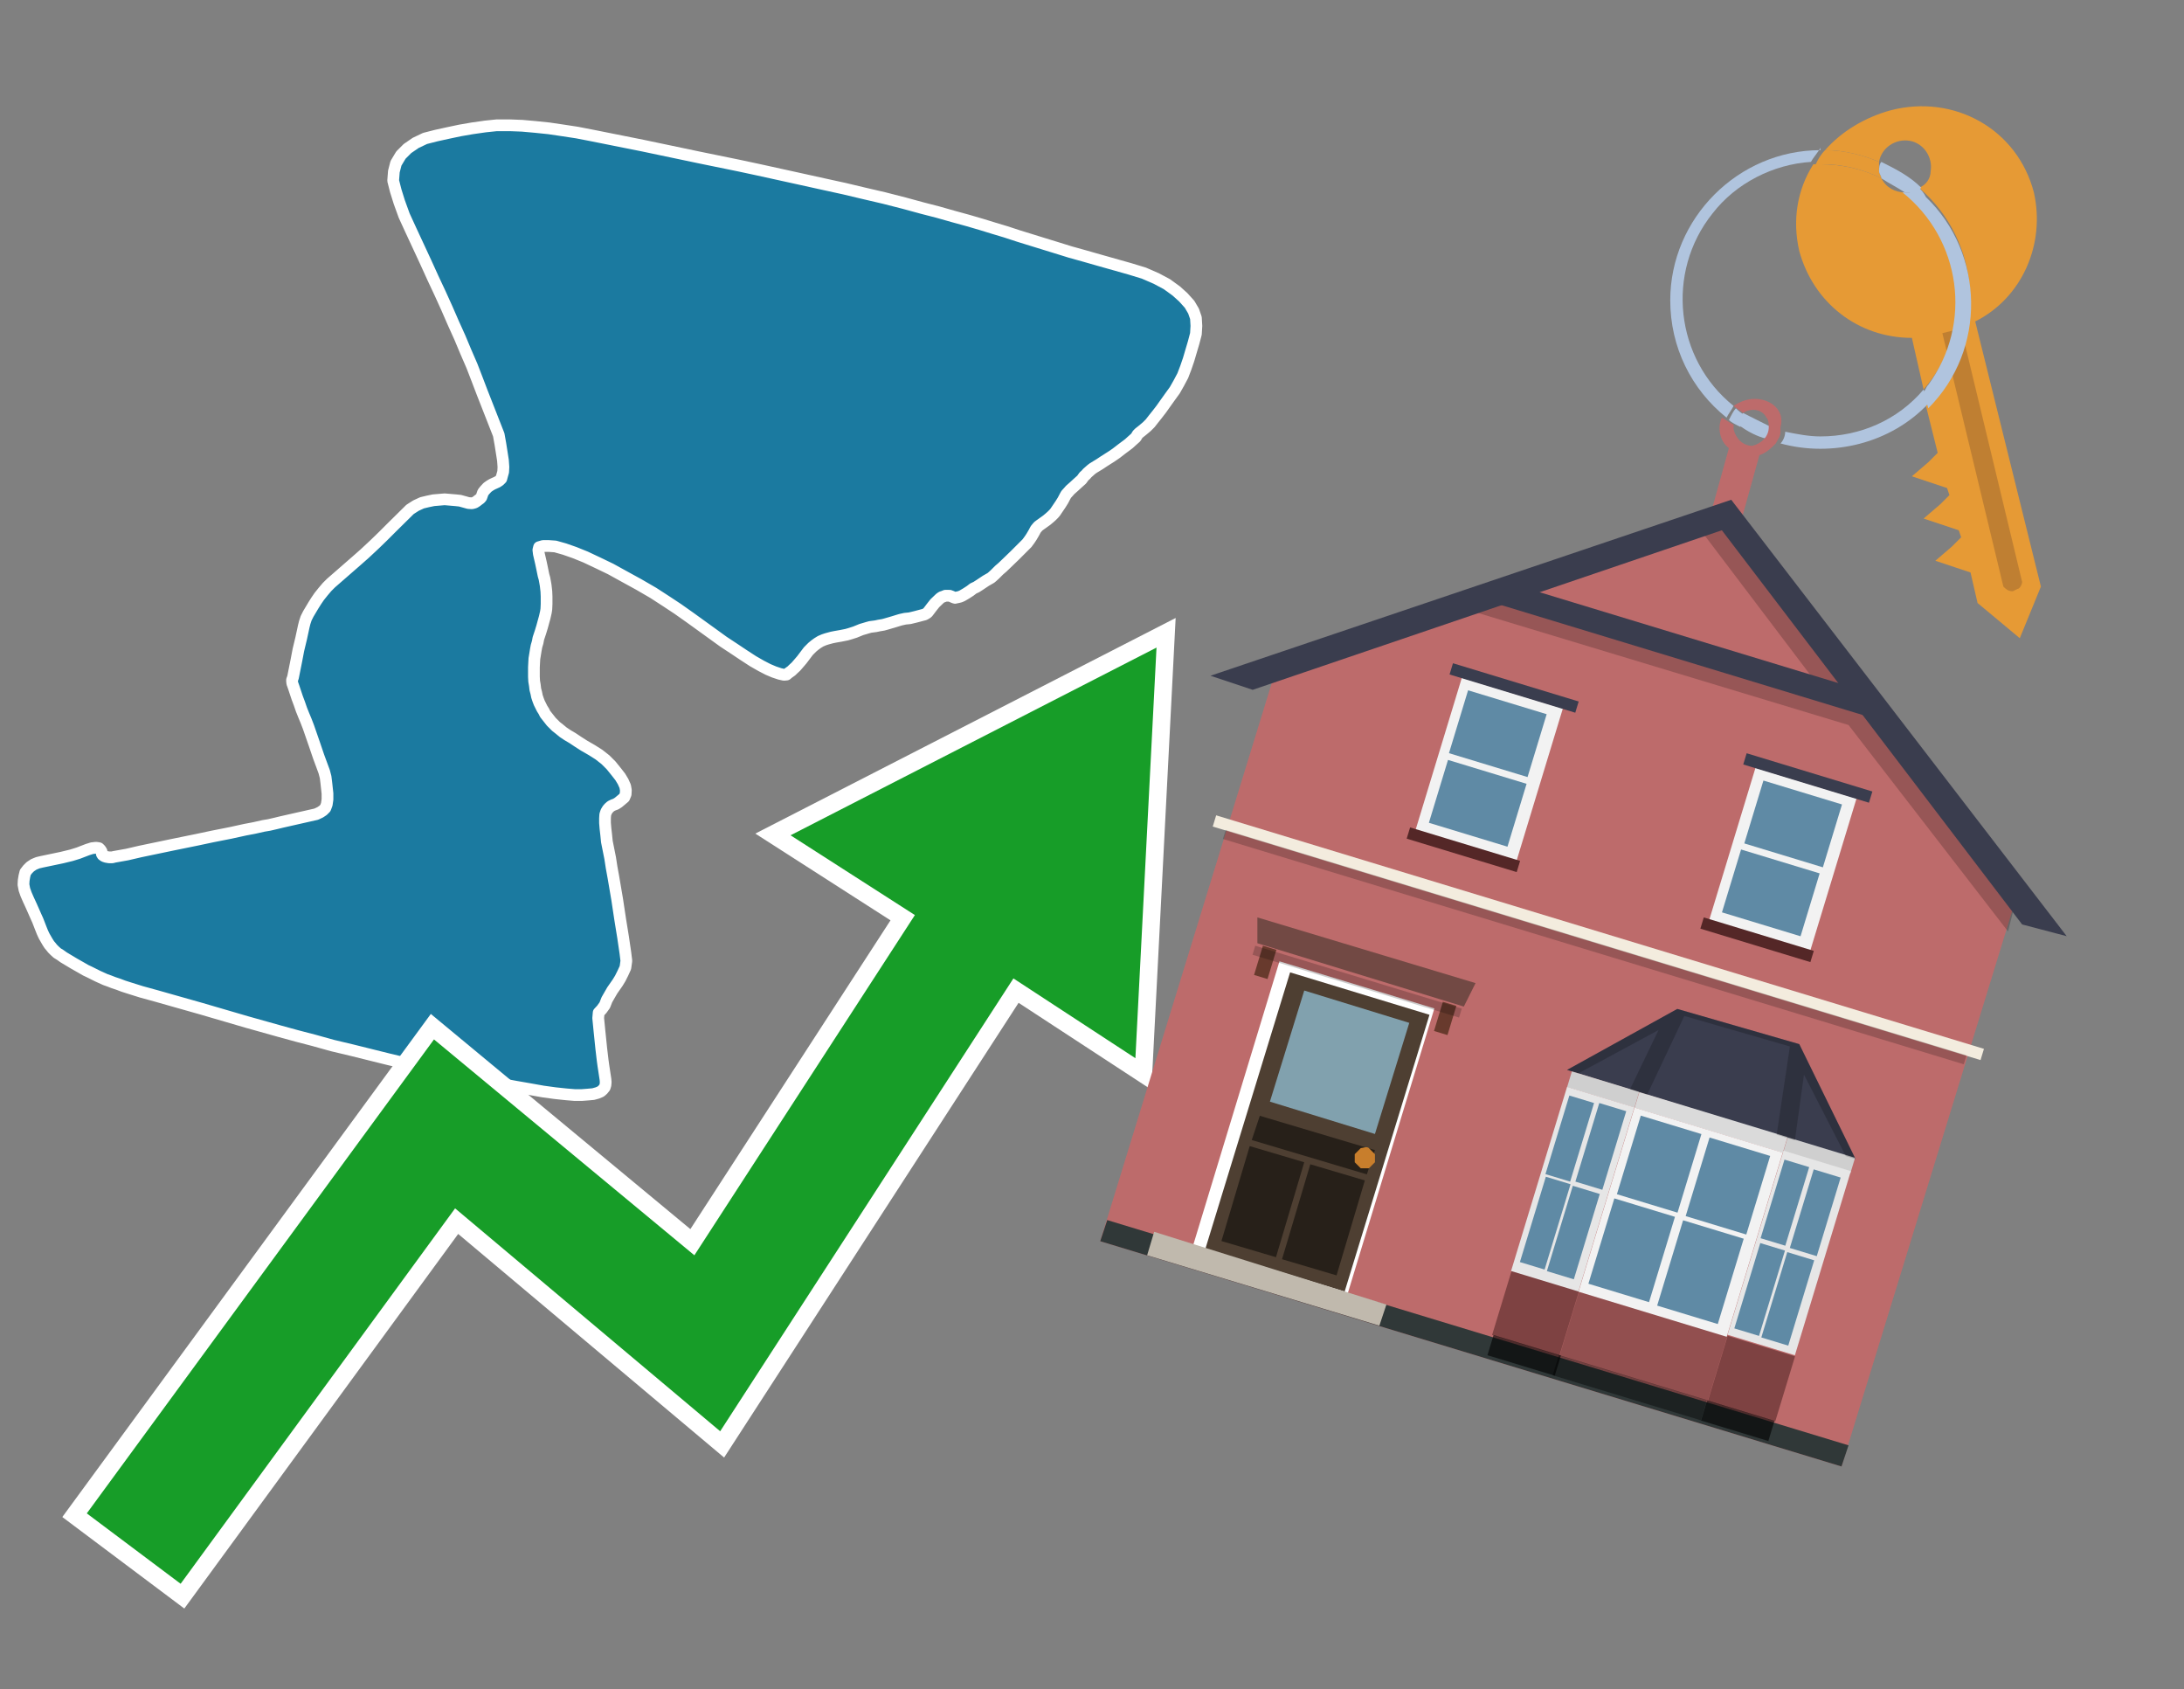
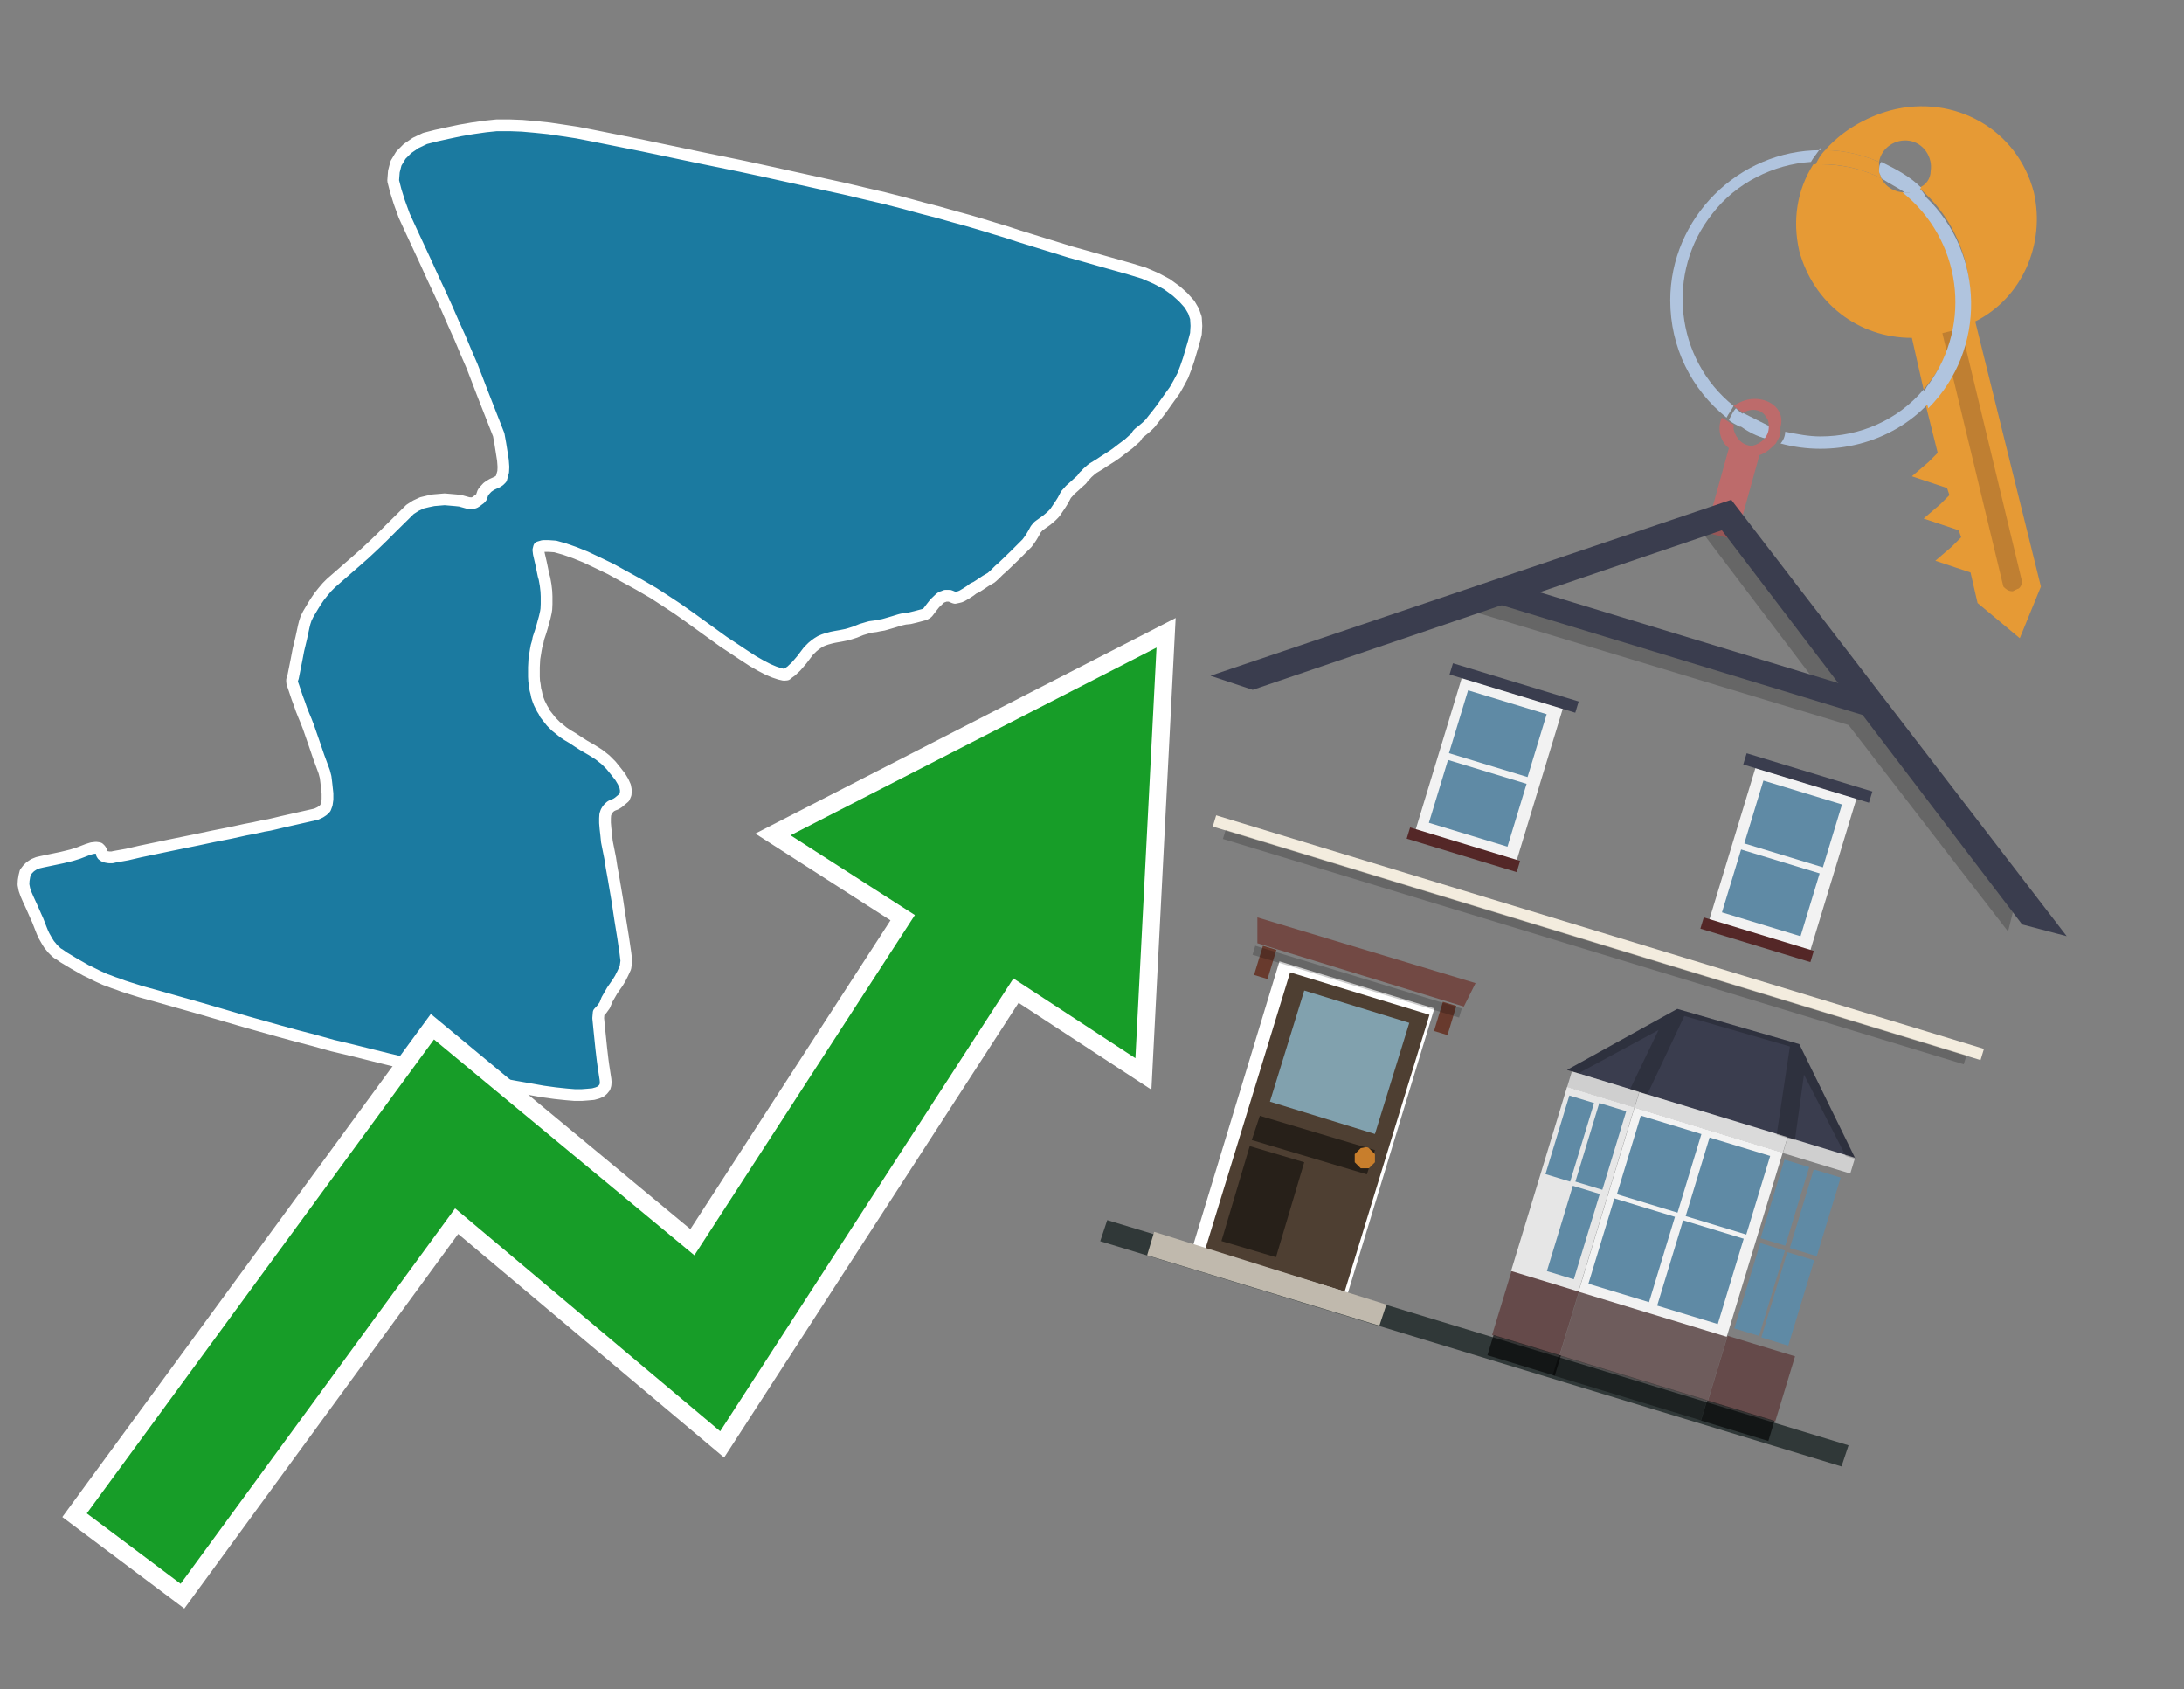
<svg xmlns="http://www.w3.org/2000/svg" xmlns:xlink="http://www.w3.org/1999/xlink" version="1.1" id="Text" x="0px" y="0px" width="93.1px" height="72px" viewBox="0 0 93.1 72" style="enable-background:new 0 0 93.1 72;" xml:space="preserve">
  <rect x="0" y="0" width="93.1" height="72" fill="#808080" stroke="none" />
  <style type="text/css">
	.st0{fill:#1B7AA0;stroke:#FFFFFF;stroke-width:0.5;stroke-linejoin:round;}
	.st1{fill:none;stroke:#FFFFFF;stroke-width:1.5;stroke-miterlimit:10;}
	.st2{fill:#179D28;}
	.st3{fill:#E69A35;}
	.st4{fill:#B0C4DE;}
	.st5{fill:#BD6B6B;}
	.st6{fill:#BF7F32;}
	.st7{fill-rule:evenodd;clip-rule:evenodd;fill:#BD6B6B;}
	.st8{fill-rule:evenodd;clip-rule:evenodd;fill:#303838;}
	.st9{fill-rule:evenodd;clip-rule:evenodd;fill:#F3ECDE;}
	.st10{opacity:0.2;fill-rule:evenodd;clip-rule:evenodd;}
	.st11{fill-rule:evenodd;clip-rule:evenodd;fill:#3A3D4E;}
	.st12{fill:#724944;}
	.st13{fill-rule:evenodd;clip-rule:evenodd;fill:#FFFFFF;}
	.st14{fill:#4E3F32;}
	.st15{fill:#81A1AE;}
	.st16{fill:#272019;}
	.st17{fill:#C87E2C;}
	.st18{fill-rule:evenodd;clip-rule:evenodd;fill:#C0B9AD;}
	.st19{fill:#683A2D;}
	.st20{opacity:0.2;}
	.st21{opacity:0.6;fill-rule:evenodd;clip-rule:evenodd;fill:#542727;}
	.st22{opacity:0.4;fill-rule:evenodd;clip-rule:evenodd;fill:#542727;}
	.st23{opacity:0.6;fill-rule:evenodd;clip-rule:evenodd;}
	.st24{opacity:0.4;fill-rule:evenodd;clip-rule:evenodd;}
	.st25{fill-rule:evenodd;clip-rule:evenodd;fill:#CFCFCF;}
	.st26{fill-rule:evenodd;clip-rule:evenodd;fill:#DADADA;}
	.st27{fill-rule:evenodd;clip-rule:evenodd;fill:#E6E6E6;}
	.st28{fill-rule:evenodd;clip-rule:evenodd;fill:#F2F2F2;}
	.st29{fill-rule:evenodd;clip-rule:evenodd;fill:#5F8AA5;}
	.st30{opacity:0.2;clip-path:url(#SVGID_00000075153797737028568380000000229847302129778351_);}
	.st31{fill-rule:evenodd;clip-rule:evenodd;fill:#542727;}
</style>
  <path class="st0" d="M17.23,9.19L17.02,8.61L16.87,8.13L16.76,7.7L16.79,7.31L16.88,6.96L17.09,6.61L17.37,6.33L17.72,6.09L18.12,5.9L18.59,5.78L19.09,5.67L19.61,5.56L20.13,5.47L20.69,5.39L21.17,5.34L21.74,5.34L22.26,5.36L22.82,5.41L23.4,5.47L24.01,5.56L24.6,5.65L25.27,5.78L25.92,5.91L27.42,6.21L28.99,6.54L29.8,6.71L31.51,7.06L32.35,7.24L33.26,7.44L34.17,7.64L35.12,7.85L35.99,8.04L36.83,8.24L37.69,8.44L38.55,8.66L39.32,8.87L39.98,9.04L40.65,9.23L41.27,9.4L41.85,9.57L42.37,9.73L42.87,9.88L43.42,10.06L43.97,10.23L44.52,10.4L45.04,10.56L45.62,10.74L46.23,10.91L46.86,11.09L48.17,11.46L48.76,11.64L49.29,11.87L49.74,12.11L50.14,12.4L50.44,12.67L50.71,12.97L50.88,13.26L50.98,13.55L51.0,13.89L50.98,14.23L50.88,14.61L50.77,14.98L50.67,15.32L50.55,15.67L50.42,16.01L50.25,16.33L50.08,16.63L49.87,16.92L49.67,17.2L49.5,17.44L49.33,17.66L49.17,17.86L49.03,18.04L48.89,18.18L48.76,18.29L48.65,18.38L48.56,18.45L48.49,18.52L48.42,18.64L48.23,18.81L48.12,18.91L47.8,19.15L47.58,19.32L47.39,19.45L47.06,19.66L46.88,19.78L46.6,19.95L46.52,20.01L46.35,20.16L46.28,20.24L46.21,20.3L46.11,20.44L46.02,20.52L45.92,20.61L45.79,20.73L45.62,20.88L45.55,20.96L45.45,21.07L45.41,21.14L45.31,21.33L45.21,21.49L44.98,21.83L44.92,21.9L44.83,21.99L44.74,22.07L44.62,22.17L44.34,22.37L44.26,22.43L44.2,22.5L44.15,22.56L44.07,22.71L43.97,22.88L43.89,23.0L43.78,23.15L43.26,23.67L42.97,23.95L42.73,24.18L42.59,24.3L42.41,24.48L42.3,24.58L42.24,24.63L42.03,24.75L41.76,24.93L41.62,25.02L41.49,25.08L41.36,25.18L41.19,25.29L41.02,25.39L40.93,25.43L40.85,25.45L40.71,25.48L40.65,25.46L40.56,25.42L40.48,25.39L40.3,25.39L40.23,25.42L40.14,25.45L40.07,25.5L39.85,25.71L39.7,25.9L39.64,25.98L39.54,26.11L39.48,26.15L39.41,26.19L39.33,26.21L39.03,26.29L38.78,26.35L38.58,26.37L38.4,26.41L38.33,26.43L38.07,26.51L37.76,26.6L37.65,26.63L37.47,26.66L37.33,26.69L37.1,26.72L36.99,26.75L36.89,26.78L36.72,26.83L36.45,26.94L36.23,27.01L36.09,27.05L35.84,27.1L35.61,27.14L35.46,27.17L35.24,27.23L35.12,27.27L34.98,27.33L34.85,27.41L34.74,27.49L34.63,27.58L34.46,27.75L34.18,28.12L34.06,28.26L33.93,28.41L33.8,28.53L33.74,28.59L33.6,28.69L33.53,28.75L33.42,28.76L33.24,28.72L33.0,28.64L32.74,28.53L32.45,28.38L32.1,28.18L31.7,27.92L31.28,27.64L30.84,27.35L30.37,27.01L29.4,26.31L28.89,25.95L28.39,25.62L27.85,25.27L27.23,24.91L26.61,24.57L26.03,24.25L25.49,23.99L24.96,23.74L24.49,23.55L24.06,23.4L23.67,23.29L23.39,23.27L23.15,23.27L22.98,23.32L22.95,23.44L22.97,23.6L23.06,23.99L23.1,24.18L23.17,24.52L23.21,24.66L23.26,24.94L23.29,25.2L23.3,25.42L23.3,25.74L23.29,25.96L23.27,26.09L23.22,26.31L23.17,26.49L23.11,26.71L23.04,26.94L22.95,27.21L22.92,27.37L22.87,27.54L22.84,27.7L22.81,27.89L22.78,28.07L22.77,28.25L22.76,28.44L22.76,28.84L22.77,29.03L22.8,29.21L22.82,29.38L22.86,29.53L22.89,29.68L22.94,29.83L22.99,29.96L23.11,30.2L23.18,30.31L23.24,30.43L23.5,30.76L23.7,30.96L23.84,31.07L24.01,31.21L24.19,31.33L24.41,31.46L24.65,31.62L24.9,31.78L25.23,31.97L25.53,32.16L25.81,32.38L26.05,32.62L26.26,32.88L26.44,33.11L26.56,33.31L26.65,33.51L26.68,33.68L26.67,33.85L26.61,33.99L26.48,34.1L26.36,34.2L26.25,34.27L26.14,34.31L26.04,34.36L25.96,34.43L25.9,34.5L25.84,34.6L25.8,34.72L25.79,34.88L25.79,35.07L25.81,35.31L25.84,35.57L25.87,35.87L26.01,36.57L26.07,36.96L26.15,37.4L26.31,38.34L26.44,39.2L26.56,39.94L26.66,40.62L26.7,40.95L26.66,41.24L26.55,41.48L26.44,41.7L26.33,41.88L26.1,42.21L25.99,42.4L25.87,42.61L25.78,42.84L25.65,43.02L25.52,43.16L25.5,43.39L25.55,43.9L25.63,44.68L25.69,45.19L25.72,45.41L25.81,46.0L25.82,46.12L25.81,46.24L25.78,46.34L25.7,46.44L25.61,46.52L25.47,46.58L25.29,46.63L25.07,46.65L24.81,46.67L24.49,46.67L24.13,46.64L23.66,46.59L23.15,46.52L22.59,46.42L21.96,46.31L21.26,46.18L20.54,46.04L19.77,45.87L18.98,45.7L18.18,45.53L17.38,45.34L16.58,45.15L15.01,44.76L14.17,44.56L13.38,44.34L12.65,44.15L11.92,43.95L10.53,43.56L9.23,43.18L8.58,42.99L7.52,42.69L6.71,42.46L6.02,42.27L5.51,42.11L5.26,42.03L5.05,41.95L4.84,41.88L4.66,41.81L4.49,41.75L4.16,41.6L4.0,41.52L3.82,41.43L3.65,41.35L3.46,41.24L3.16,41.07L2.71,40.8L2.57,40.7L2.44,40.62L2.33,40.52L2.24,40.43L2.16,40.33L2.1,40.26L2.03,40.15L1.96,40.03L1.88,39.89L1.81,39.74L1.75,39.59L1.61,39.23L1.52,39.03L1.33,38.6L1.21,38.34L1.11,38.11L1.04,37.91L1.0,37.7L1.01,37.52L1.04,37.34L1.08,37.18L1.18,37.05L1.29,36.94L1.44,36.84L1.61,36.77L1.78,36.73L2.64,36.55L3.05,36.45L3.34,36.36L3.73,36.21L3.92,36.15L4.09,36.13L4.17,36.14L4.22,36.15L4.28,36.21L4.33,36.29L4.34,36.39L4.37,36.44L4.44,36.49L4.53,36.52L4.65,36.54L4.79,36.54L4.86,36.52L5.42,36.42L5.98,36.29L7.37,36.0L8.4,35.79L9.06,35.65L9.82,35.5L10.46,35.36L10.83,35.29L11.23,35.2L11.47,35.16L11.73,35.1L12.02,35.03L12.55,34.91L13.48,34.7L13.65,34.62L13.77,34.54L13.87,34.44L13.93,34.28L13.96,34.07L13.96,33.82L13.91,33.36L13.88,33.12L13.82,32.89L13.58,32.24L13.41,31.74L13.15,30.99L13.05,30.73L12.95,30.49L12.85,30.24L12.76,29.98L12.67,29.74L12.52,29.29L12.46,29.12L12.45,29.03L12.45,28.98L12.49,28.87L12.64,28.12L12.72,27.7L12.84,27.2L12.95,26.69L12.99,26.53L13.05,26.35L13.14,26.17L13.36,25.8L13.48,25.61L13.61,25.42L13.77,25.22L13.94,25.02L14.11,24.85L15.2,23.9L15.54,23.6L15.83,23.33L16.0,23.17L16.33,22.85L16.7,22.48L17.48,21.71L17.73,21.55L17.99,21.43L18.24,21.37L18.48,21.32L18.72,21.3L18.95,21.28L19.42,21.32L19.61,21.34L19.97,21.44L20.12,21.45L20.23,21.42L20.31,21.37L20.4,21.3L20.47,21.25L20.52,21.19L20.59,20.99L20.66,20.9L20.78,20.77L20.88,20.7L20.98,20.64L21.2,20.54L21.29,20.48L21.37,20.4L21.41,20.25L21.45,20.11L21.46,19.9L21.44,19.62L21.39,19.3L21.33,18.92L21.26,18.53L20.55,16.72L20.34,16.17L20.12,15.6L19.86,15.0L19.6,14.38L19.32,13.76L19.05,13.14L18.76,12.5L18.46,11.86L18.16,11.2L17.84,10.51L17.51,9.8L17.23,9.19Z" />
  <polygon class="st1" points="49.3,27.6 33.7,35.6 39,39 29.6,53.5 18.5,44.3 3.7,64.5 7.7,67.5 19.4,51.5 30.7,61 43.2,41.7   48.4,45.1 " />
  <polygon class="st2" points="49.3,27.6 33.7,35.6 39,39 29.6,53.5 18.5,44.3 3.7,64.5 7.7,67.5 19.4,51.5 30.7,61 43.2,41.7   48.4,45.1 " />
  <path class="st3" d="M80.2,7.6c0-0.1-0.1-0.2-0.1-0.3c0-0.1,0-0.3,0-0.4c-0.7-0.3-1.5-0.5-2.3-0.5c-0.2,0.2-0.3,0.4-0.4,0.6  c0.1,0,0.2,0,0.3,0C78.5,7,79.4,7.2,80.2,7.6z" />
  <path class="st4" d="M77.6,6.4c-3.5,0-6.4,2.9-6.4,6.4c0,2,0.9,3.8,2.4,5c0.1-0.2,0.2-0.3,0.3-0.5c-2.5-2-2.9-5.7-0.9-8.2  c1-1.3,2.6-2.1,4.2-2.2c0.1-0.2,0.3-0.4,0.4-0.6V6.4z" />
  <path class="st3" d="M84.2,13.7c2-1,3-3.3,2.5-5.5C86,5.5,83.3,4,80.6,4.7c-1.1,0.3-2.1,0.9-2.8,1.7c0.8,0,1.6,0.2,2.3,0.5  c0.1-0.6,0.7-1,1.3-0.9c0.6,0.1,1,0.7,0.9,1.3c0,0.3-0.2,0.6-0.5,0.7c2.7,2.3,2.9,6.4,0.6,9c-0.1,0.1-0.2,0.2-0.3,0.3l0.5,2  l-0.4,0.4l-0.7,0.6l0.9,0.3l0.6,0.2l0.1,0.3l-0.4,0.4L82,22.1l0.9,0.3l0.6,0.2l0.1,0.3l-0.4,0.4l-0.7,0.6l0.9,0.3l0.6,0.2l0.3,1.3  l1.8,1.5L87,25L84.2,13.7z" />
  <path class="st3" d="M81.2,8.2c-0.4,0-0.8-0.2-1-0.6C79.4,7.2,78.5,7,77.6,7c-0.1,0-0.2,0-0.3,0c-0.7,1.1-0.9,2.4-0.6,3.7  c0.6,2.2,2.5,3.7,4.8,3.7l0.5,2.2c2.1-2.4,1.9-6.1-0.6-8.2C81.3,8.3,81.2,8.3,81.2,8.2z" />
  <path class="st4" d="M74.1,18.1c0.4,0.3,0.8,0.5,1.2,0.6c0.1-0.1,0.2-0.3,0.2-0.5l0,0c-0.4-0.2-0.8-0.4-1.2-0.6  C74.2,17.8,74.1,17.9,74.1,18.1z" />
  <path class="st4" d="M74.4,17.7c-0.2-0.1-0.3-0.2-0.4-0.3c-0.1,0.1-0.2,0.3-0.3,0.5c0.1,0.1,0.3,0.2,0.5,0.3  C74.1,17.9,74.2,17.8,74.4,17.7z" />
  <path class="st5" d="M74.8,17c-0.3,0-0.6,0.1-0.9,0.3c0.1,0.1,0.3,0.2,0.4,0.3c0.3-0.2,0.8-0.2,1,0.2c0.1,0.1,0.1,0.3,0.1,0.4l0,0  c0,0.4-0.3,0.7-0.7,0.8c-0.4,0-0.7-0.3-0.8-0.7c0,0,0,0,0-0.1v-0.1c-0.2-0.1-0.3-0.2-0.5-0.3c-0.2,0.4-0.1,1,0.3,1.3l-1,3.6L74,23  l1-3.6c0.3-0.1,0.5-0.3,0.7-0.5c0.1-0.2,0.2-0.3,0.2-0.5c0-0.1,0-0.1,0-0.2C76.1,17.5,75.5,17,74.8,17z" />
  <path class="st6" d="M86,25.1l-0.2,0.1c-0.2,0-0.3-0.1-0.4-0.2l0,0l-2.6-10.8l0.8-0.2l2.6,10.8C86.2,24.9,86.1,25.1,86,25.1L86,25.1  z" />
  <path class="st4" d="M80.1,7.3c0,0.1,0.1,0.2,0.1,0.3c0.3,0.2,0.7,0.4,1,0.6c0.1,0,0.2,0,0.3,0c0.1,0,0.3-0.1,0.4-0.2  c-0.5-0.5-1.1-0.8-1.7-1.1C80.1,7,80.1,7.2,80.1,7.3z" />
  <path class="st4" d="M77.6,18.6c-0.5,0-1-0.1-1.5-0.2c0,0.2-0.1,0.4-0.2,0.5c2.2,0.6,4.7,0,6.3-1.7L82,16.6  C80.9,17.9,79.3,18.6,77.6,18.6z" />
-   <path class="st4" d="M81.8,8c-0.1,0.1-0.2,0.1-0.4,0.2c-0.1,0-0.2,0-0.3,0c2.5,2,3,5.6,1.1,8.2c-0.1,0.1-0.1,0.2-0.2,0.3l0.2,0.7  c2.5-2.5,2.4-6.6-0.1-9C82,8.2,81.9,8.1,81.8,8L81.8,8z" />
+   <path class="st4" d="M81.8,8c-0.1,0.1-0.2,0.1-0.4,0.2c-0.1,0-0.2,0-0.3,0c2.5,2,3,5.6,1.1,8.2c-0.1,0.1-0.1,0.2-0.2,0.3l0.2,0.7  c2.5-2.5,2.4-6.6-0.1-9C82,8.2,81.9,8.1,81.8,8L81.8,8" />
  <g>
-     <polygon class="st7" points="86,38.1 73.6,22.1 54.4,28.5 46.9,52.9 78.5,62.5  " />
    <polygon class="st8" points="78.5,62.5 78.8,61.6 47.2,52 46.9,52.9 78.5,62.5  " />
    <rect x="51" y="39.7" transform="matrix(-0.957 -0.291 0.291 -0.957 121.681 98.014)" class="st9" width="34.2" height="0.5" />
    <rect x="51.5" y="40.2" transform="matrix(-0.957 -0.291 0.291 -0.957 121.299 98.817)" class="st10" width="33" height="0.4" />
    <path class="st10" d="M86.1,37.7l-4.1-5.4l0,0l0,0l-8.1-10.6l-1.4,0.9l5,6.6c-4.8-1.5-13.6-4.2-13.8-4.2l-2.1,0.7l17.2,5.2l6.8,8.8   L86.1,37.7z" />
    <rect x="63.4" y="27.2" transform="matrix(0.957 0.291 -0.291 0.957 11.183 -19.753)" class="st11" width="16.9" height="1" />
    <polygon class="st11" points="88.1,39.9 73.8,21.3 51.6,28.8 53.4,29.4 73.4,22.6 86.2,39.4  " />
    <g>
      <polygon class="st12" points="53.6,39.1 62.9,41.9 62.4,42.9 53.6,40.2   " />
      <rect x="52.5" y="41.7" transform="matrix(-0.957 -0.291 0.291 -0.957 95.557 110.317)" class="st13" width="6.9" height="12.7" />
      <g transform="matrix( 0.861, 0, 0, 0.861, 2148,666.7) ">
        <g>
          <g id="Symbol_9_0_Layer2_0_MEMBER_8_MEMBER_12_MEMBER_0_FILL_00000000221050500652020650000016968551942043764377_">
            <path class="st14" d="M-2424-724.1l-6.9-2.1l-4.2,13.7l6.9,2.1L-2424-724.1z" />
          </g>
        </g>
      </g>
      <g transform="matrix( 0.861, 0, 0, 0.861, 2148,666.7) ">
        <g>
          <g id="Symbol_9_0_Layer2_0_MEMBER_8_MEMBER_12_MEMBER_1_MEMBER_1_FILL_00000024715425263566513780000008352326449265998742_">
            <path class="st15" d="M-2430.2-725.3l-1.7,5.5l5.2,1.6l1.7-5.5L-2430.2-725.3z" />
          </g>
        </g>
      </g>
      <g transform="matrix( 0.861, 0, 0, 0.861, 2148,666.7) ">
        <g>
          <g id="Symbol_9_0_Layer2_0_MEMBER_8_MEMBER_12_MEMBER_2_MEMBER_0_FILL_00000078767653199722890290000000328629160693940155_">
            <path class="st16" d="M-2431.6-712.1l1.4-4.7l-2.7-0.8l-1.4,4.7L-2431.6-712.1z" />
          </g>
        </g>
      </g>
      <g transform="matrix( 0.861, 0, 0, 0.861, 2148,666.7) ">
        <g>
          <g id="Symbol_9_0_Layer2_0_MEMBER_8_MEMBER_12_MEMBER_2_MEMBER_1_FILL_00000065041012839955175980000008634302413428399805_">
-             <path class="st16" d="M-2428.6-711.2l1.4-4.7l-2.7-0.8l-1.4,4.7L-2428.6-711.2z" />
-           </g>
+             </g>
        </g>
      </g>
      <g transform="matrix( 0.861, 0, 0, 0.861, 2148,666.7) ">
        <g>
          <g id="Symbol_9_0_Layer2_0_MEMBER_8_MEMBER_12_MEMBER_2_MEMBER_1_FILL_00000163044142682498288790000014509690284825881985_">
            <path class="st16" d="M-2427.1-716.2l0.4-1.2l-5.7-1.7l-0.4,1.2L-2427.1-716.2z" />
          </g>
        </g>
      </g>
      <g transform="matrix( 0.861, 0, 0, 0.861, 2148,666.7) ">
        <g>
          <g id="Symbol_9_0_Layer2_0_MEMBER_8_MEMBER_13_FILL_00000045612611013196237270000007907534605287444383_">
            <path class="st17" d="M-2426.7-716.8c0-0.1,0-0.3,0-0.4c-0.1-0.1-0.2-0.2-0.3-0.3s-0.3,0-0.4,0c-0.1,0.1-0.2,0.2-0.3,0.3       c0,0.2,0,0.3,0,0.4c0.1,0.1,0.2,0.2,0.3,0.3c0.2,0,0.3,0,0.4,0C-2426.9-716.6-2426.8-716.7-2426.7-716.8z" />
          </g>
        </g>
      </g>
      <polygon class="st18" points="48.9,53.5 49.2,52.5 59.1,55.6 58.8,56.5 48.9,53.5   " />
      <rect x="61.3" y="42.7" transform="matrix(-0.957 -0.291 0.291 -0.957 107.942 102.817)" class="st19" width="0.6" height="1.3" />
      <rect x="53.6" y="40.4" transform="matrix(-0.957 -0.291 0.291 -0.957 93.571 95.987)" class="st19" width="0.6" height="1.3" />
      <rect x="53.3" y="41.5" transform="matrix(-0.957 -0.291 0.291 -0.957 101.129 98.594)" class="st20" width="9.2" height="0.4" />
    </g>
    <g>
      <polygon class="st11" points="79.1,49.4 66.8,45.6 71.5,43 76.7,44.5   " />
      <rect x="63.9" y="54.5" transform="matrix(0.957 0.291 -0.291 0.957 19.157 -16.63)" class="st21" width="3" height="2.9" />
      <rect x="73.1" y="57.3" transform="matrix(0.957 0.291 -0.291 0.957 20.366 -19.175)" class="st21" width="3" height="2.9" />
      <rect x="66.7" y="55.9" transform="matrix(0.957 0.291 -0.291 0.957 19.762 -17.902)" class="st22" width="6.6" height="2.9" />
      <rect x="63.4" y="57.3" transform="matrix(0.957 0.291 -0.291 0.957 19.669 -16.387)" class="st23" width="3" height="0.9" />
      <rect x="72.5" y="60.1" transform="matrix(0.957 0.291 -0.291 0.957 20.879 -18.931)" class="st23" width="3" height="0.9" />
      <rect x="66.1" y="58.7" transform="matrix(0.957 0.291 -0.291 0.957 20.274 -17.659)" class="st24" width="6.6" height="0.9" />
      <rect x="66.8" y="46.1" transform="matrix(0.957 0.291 -0.291 0.957 16.495 -17.895)" class="st25" width="3" height="0.7" />
      <rect x="76" y="48.9" transform="matrix(0.957 0.291 -0.291 0.957 17.705 -20.44)" class="st25" width="3" height="0.7" />
      <rect x="69.6" y="47.5" transform="matrix(0.957 0.291 -0.291 0.957 17.1 -19.168)" class="st26" width="6.6" height="0.7" />
      <rect x="65.5" y="46.6" transform="matrix(0.957 0.291 -0.291 0.957 17.678 -17.334)" class="st27" width="3" height="8.2" />
-       <rect x="74.7" y="49.3" transform="matrix(0.957 0.291 -0.291 0.957 18.887 -19.878)" class="st27" width="3" height="8.2" />
      <rect x="68.3" y="48" transform="matrix(0.957 0.291 -0.291 0.957 18.282 -18.606)" class="st28" width="6.6" height="8.2" />
      <g>
        <rect x="69" y="48.4" transform="matrix(0.291 -0.957 0.957 0.291 2.528 102.846)" class="st29" width="3.5" height="2.7" />
        <rect x="71.9" y="49.3" transform="matrix(0.291 -0.957 0.957 0.291 3.754 106.292)" class="st29" width="3.5" height="2.7" />
        <rect x="67.7" y="52" transform="matrix(0.291 -0.957 0.957 0.291 -1.754 104.369)" class="st29" width="3.8" height="2.7" />
        <rect x="70.6" y="52.9" transform="matrix(0.291 -0.957 0.957 0.291 -0.528 107.815)" class="st29" width="3.8" height="2.7" />
      </g>
      <g>
        <rect x="65.2" y="48" transform="matrix(0.291 -0.957 0.957 0.291 0.971 98.469)" class="st29" width="3.5" height="1.1" />
        <rect x="66.5" y="48.4" transform="matrix(0.291 -0.957 0.957 0.291 1.486 99.916)" class="st29" width="3.5" height="1.2" />
-         <rect x="64" y="51.7" transform="matrix(0.291 -0.957 0.957 0.291 -3.31 99.992)" class="st29" width="3.8" height="1.1" />
        <rect x="65.2" y="52" transform="matrix(0.291 -0.957 0.957 0.291 -2.796 101.439)" class="st29" width="3.8" height="1.2" />
      </g>
      <g>
        <rect x="74.4" y="50.8" transform="matrix(0.291 -0.957 0.957 0.291 4.785 109.19)" class="st29" width="3.5" height="1.1" />
        <rect x="75.6" y="51.2" transform="matrix(0.291 -0.957 0.957 0.291 5.299 110.638)" class="st29" width="3.5" height="1.2" />
        <rect x="73.1" y="54.5" transform="matrix(0.291 -0.957 0.957 0.291 0.503 110.713)" class="st29" width="3.8" height="1.1" />
        <rect x="74.3" y="54.8" transform="matrix(0.291 -0.957 0.957 0.291 1.017 112.16)" class="st29" width="3.8" height="1.2" />
      </g>
      <g>
        <defs>
          <polygon id="SVGID_1_" points="79.1,49.4 66.8,45.6 71.5,43 76.7,44.5     " />
        </defs>
        <clipPath id="SVGID_00000104691782124360056840000001658481663947911575_">
          <use xlink:href="#SVGID_1_" style="overflow:visible;" />
        </clipPath>
        <polygon style="opacity:0.2;clip-path:url(#SVGID_00000104691782124360056840000001658481663947911575_);" points="79.5,49.2      77.3,44.9 77.3,44.9 77.4,44.6 77.1,44.5 77.1,44.2 76.9,44.1 76.6,43.5 75.9,43.8 76.1,44.2 72.3,43 72.6,42.8 72.2,42.2      71.6,42.5 71.4,42.4 71.3,42.7 71.1,42.6 71.1,42.8 66.6,45.3 67,45.9 70.7,43.9 69.4,46.6 70.1,46.9 71.8,43.3 76.3,44.6      75.7,48.6 76.5,48.7 76.9,45.8 78.8,49.5    " />
      </g>
    </g>
    <g>
      <g>
        <rect x="61.2" y="29.4" transform="matrix(-0.957 -0.291 0.291 -0.957 114.656 82.648)" class="st28" width="4.5" height="6.8" />
        <g>
          <rect x="62.5" y="29.5" transform="matrix(0.291 -0.957 0.957 0.291 15.348 83.328)" class="st29" width="2.8" height="3.5" />
        </g>
        <g>
          <rect x="61.6" y="32.5" transform="matrix(0.291 -0.957 0.957 0.291 11.883 84.561)" class="st29" width="2.8" height="3.5" />
        </g>
        <rect x="61.7" y="29.1" transform="matrix(-0.957 -0.291 0.291 -0.957 117.73 76.179)" class="st11" width="5.6" height="0.5" />
        <rect x="60" y="36" transform="matrix(-0.957 -0.291 0.291 -0.957 111.598 89.081)" class="st31" width="4.9" height="0.5" />
      </g>
      <g>
        <rect x="73.7" y="33.2" transform="matrix(-0.957 -0.291 0.291 -0.957 138.031 93.758)" class="st28" width="4.5" height="6.8" />
        <g>
          <rect x="75" y="33.4" transform="matrix(0.291 -0.957 0.957 0.291 20.568 98.002)" class="st29" width="2.8" height="3.5" />
        </g>
        <g>
          <rect x="74.1" y="36.3" transform="matrix(0.291 -0.957 0.957 0.291 17.102 99.235)" class="st29" width="2.8" height="3.5" />
        </g>
        <rect x="74.2" y="32.9" transform="matrix(-0.957 -0.291 0.291 -0.957 141.106 87.289)" class="st11" width="5.6" height="0.5" />
        <rect x="72.5" y="39.8" transform="matrix(-0.957 -0.291 0.291 -0.957 134.974 100.191)" class="st31" width="4.9" height="0.5" />
      </g>
    </g>
  </g>
</svg>